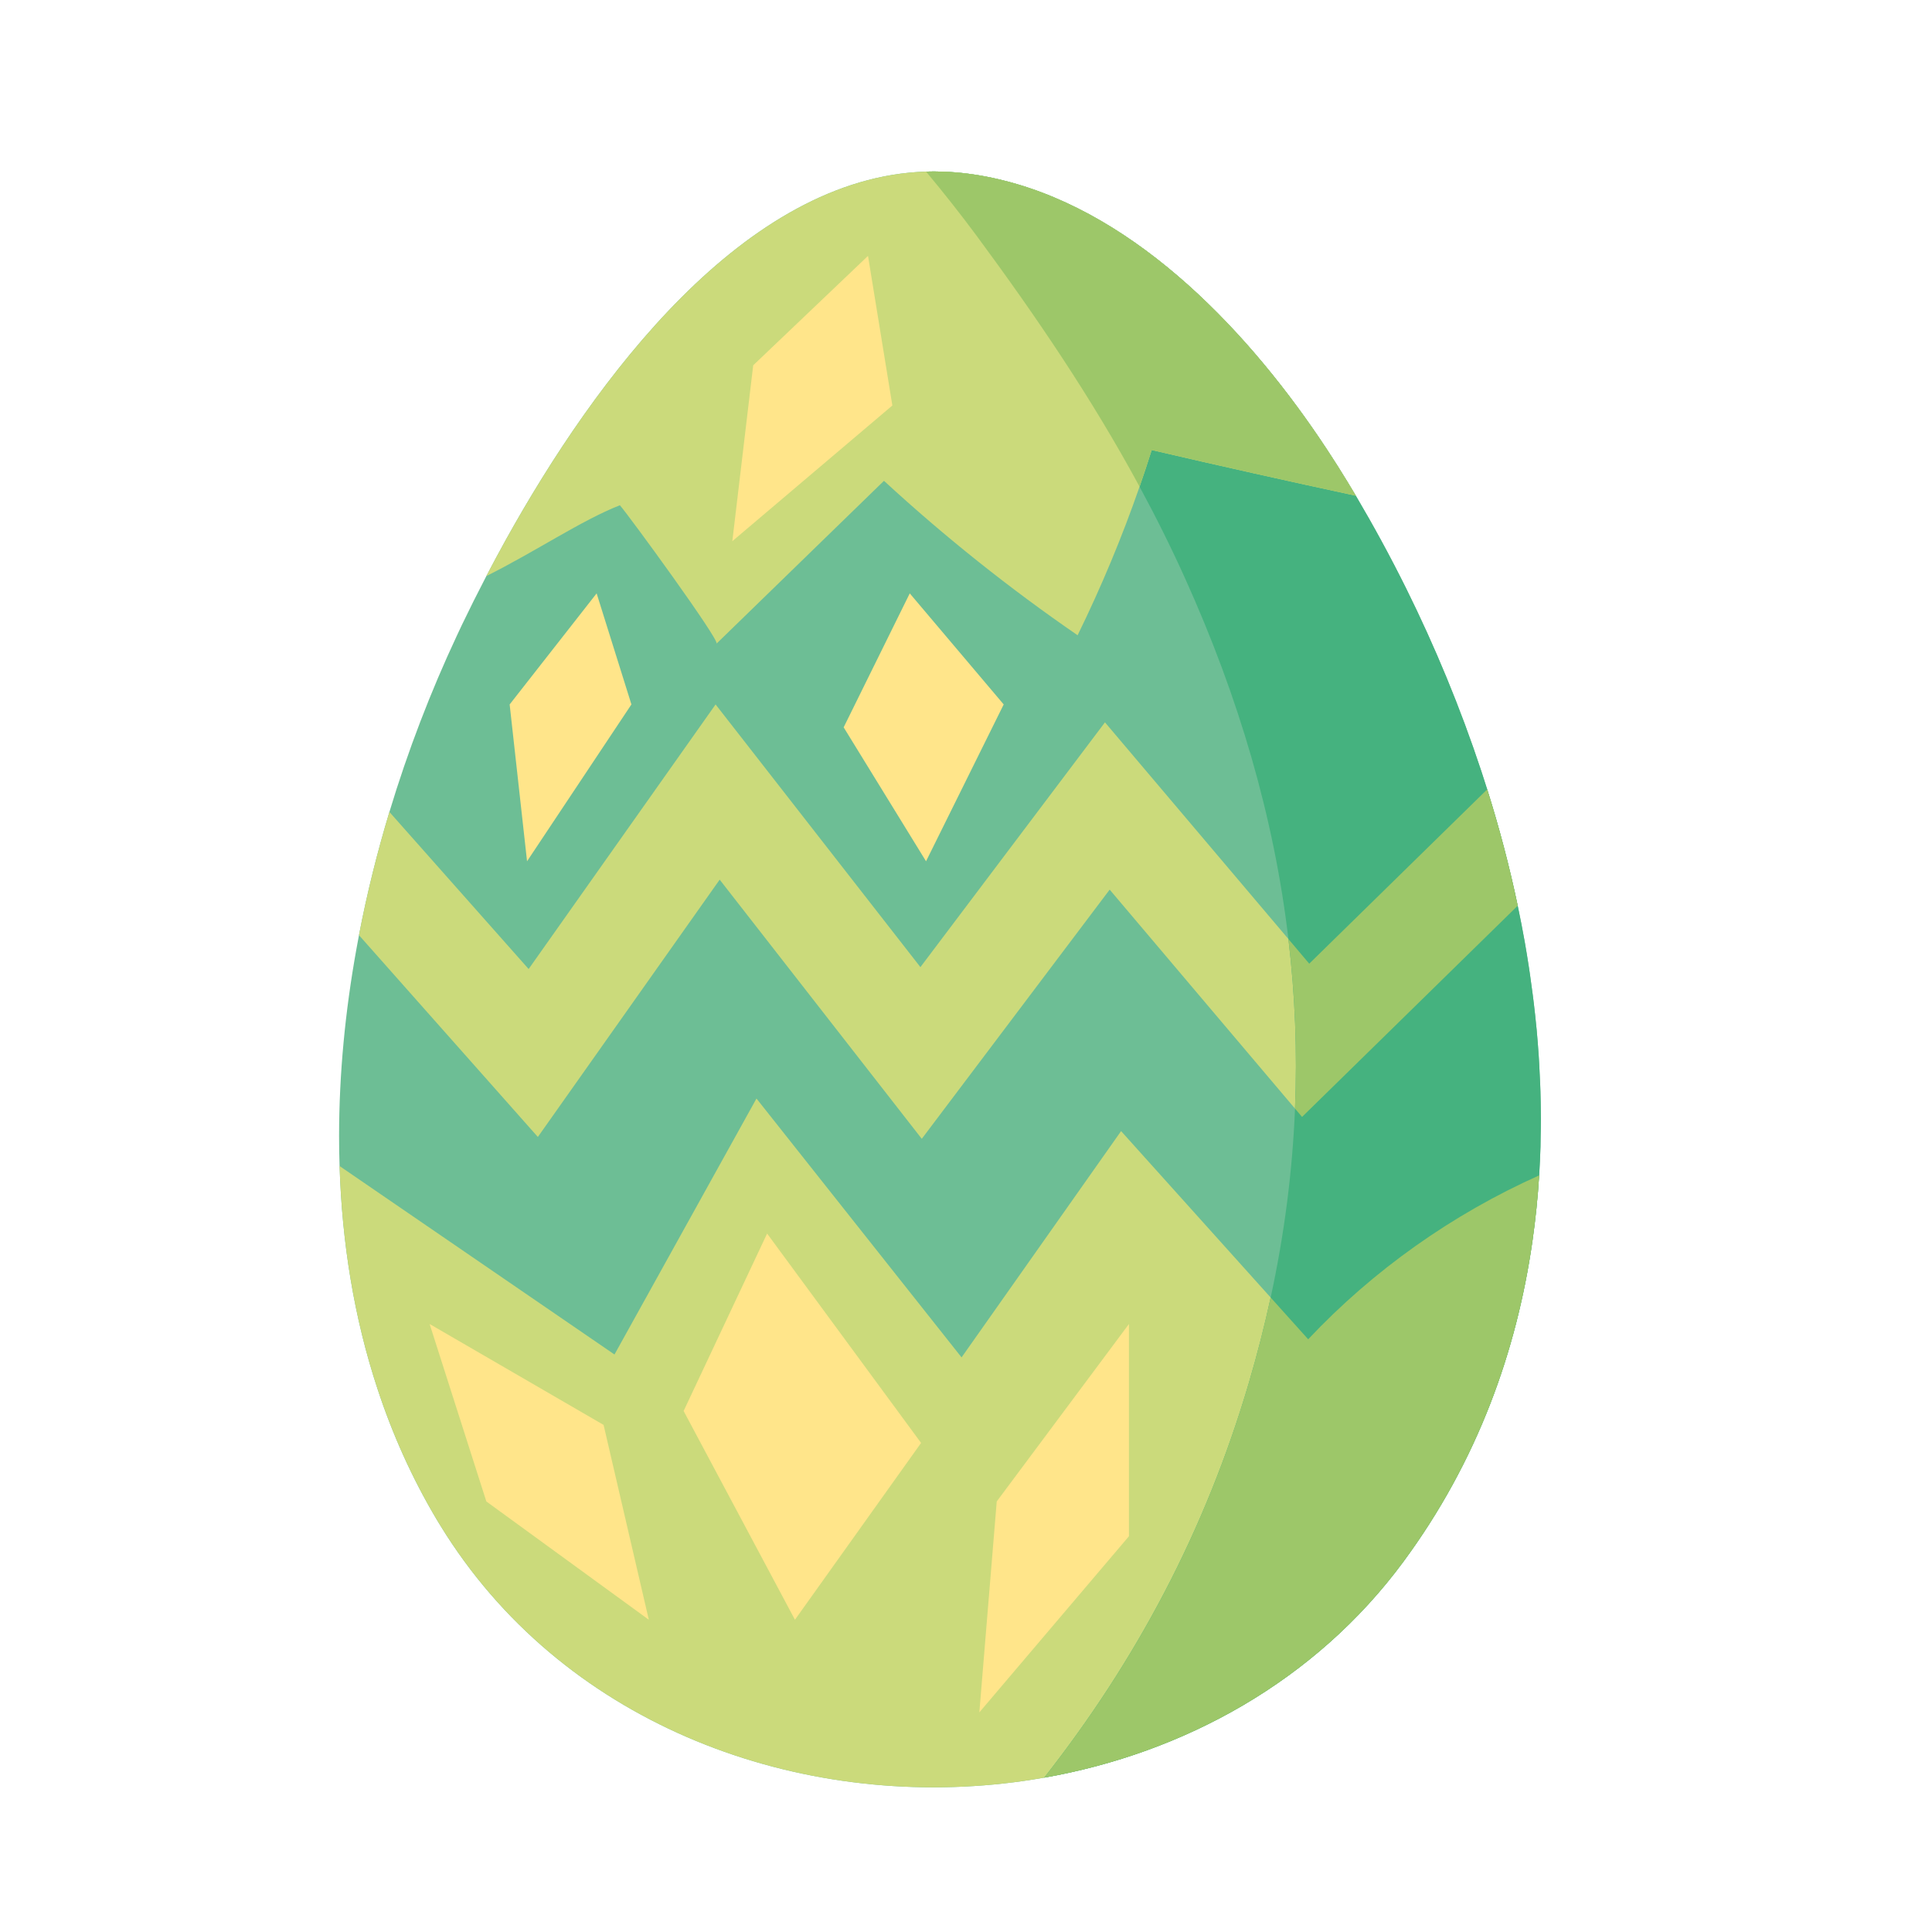
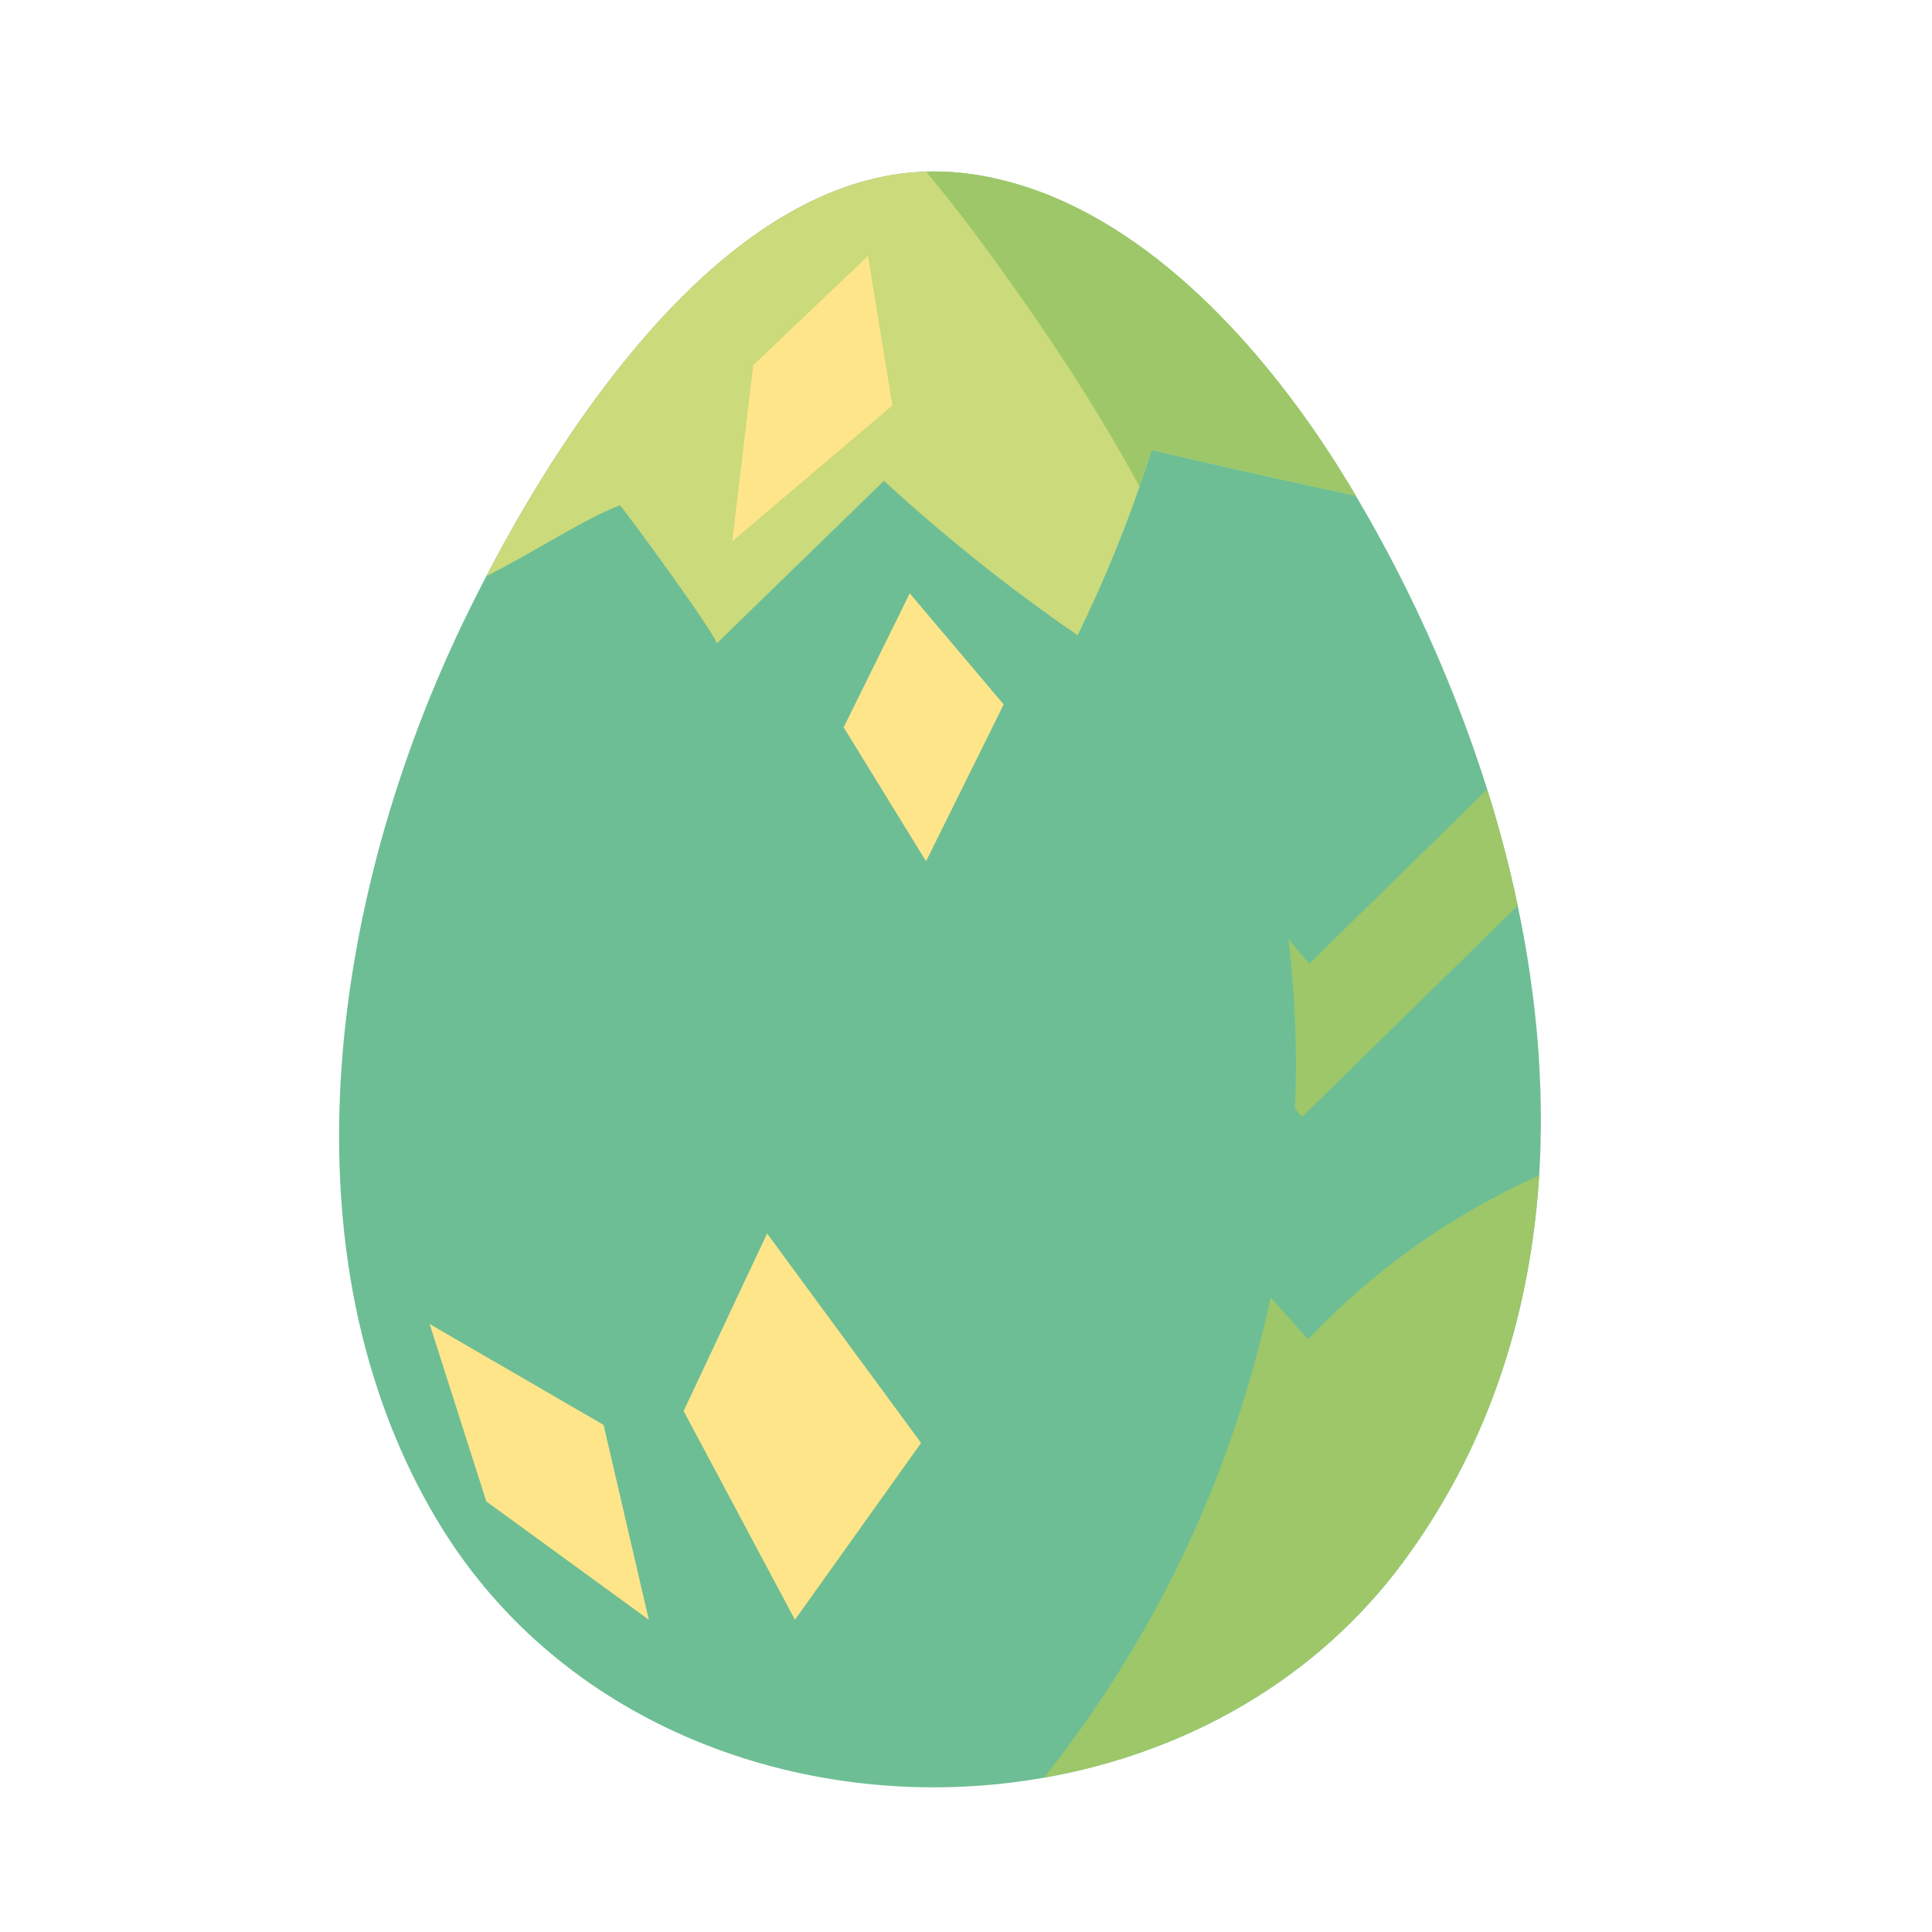
<svg xmlns="http://www.w3.org/2000/svg" version="1.1" id="Capa_1" x="0px" y="0px" viewBox="0 0 2122 2122" style="enable-background:new 0 0 2122 2122;" xml:space="preserve">
  <g>
    <path style="fill:#6DBE95;" d="M1692.439,1227.863c-0.002-1.568-0.048-3.139-0.058-4.707c-0.052-8.134-0.202-16.273-0.448-24.42   c-0.093-3.04-0.212-6.082-0.33-9.123c-0.276-7.102-0.627-14.207-1.047-21.315c-0.165-2.802-0.311-5.603-0.497-8.406   c-0.644-9.644-1.387-19.29-2.286-28.937c-0.091-0.976-0.21-1.951-0.304-2.927c-0.838-8.737-1.791-17.472-2.831-26.205   c-0.357-2.99-0.743-5.98-1.123-8.97c-0.898-7.063-1.86-14.122-2.887-21.179c-0.423-2.91-0.832-5.819-1.277-8.727   c-1.474-9.644-3.028-19.282-4.734-28.906c-2.343-13.12-4.888-26.194-7.636-39.265c-9.03-43.056-20.301-85.76-33.522-127.765   c-2.099-6.637-4.193-13.271-6.389-19.859c-22.898-69.345-50.883-136.8-82.665-200.954c-17.364-34.979-35.875-68.952-55.23-101.731   c-3.047-5.088-6.037-10.131-9.084-15.115c-7.181-11.823-14.818-23.896-22.795-35.973   c-82.918-125.872-206.25-257.731-354.174-294.947c-17.41-4.446-35.172-7.537-53.28-9.083c-4.916-0.425-9.815-0.673-14.707-0.838   c-1.405-0.047-2.809-0.066-4.212-0.091c-1.667-0.03-3.34-0.109-5.003-0.109c-2.943,0-5.88,0.047-8.808,0.143   c-198.665,6.135-362.852,226.498-462.085,405.458c-7.284,13.222-14.269,26.19-20.853,38.815   c-9.73,18.71-18.71,36.668-26.841,53.632c-1.898,3.991-3.845,8.027-5.641,12.024c-28.586,61.062-53.684,126.121-73.985,193.421   c-13.374,44.304-24.649,89.556-33.43,135.351c-0.997,5.092-1.941,10.228-2.842,15.369c-12.224,67.847-18.96,136.702-19.008,204.95   c0,11.075,0.151,22.154,0.547,33.229c2.647,83.814,15.766,166.38,41.711,244.91c16.363,49.738,37.866,97.837,65.103,143.584   c1.349,2.245,2.696,4.54,4.142,6.785c131.864,214.782,382.61,309.117,619.087,282.829c14.67-1.648,29.286-3.742,43.853-6.339   c153.617-27.041,297.647-106.016,394.388-237.029c40.61-54.978,72.191-113.349,95.691-173.967   c22.346-57.575,37.417-117.243,46.148-178.007c3.439-23.998,5.934-48.197,7.436-72.494c0.664-10.46,1.143-20.943,1.463-31.444   c0.105-3.498,0.089-7.008,0.157-10.509c0.13-6.665,0.304-13.326,0.301-20.004   C1692.454,1228.634,1692.439,1228.248,1692.439,1227.863z" />
-     <path style="fill:#CBDA7B;" d="M1633.458,867.012l-195.47,191.43l-22.849-27.041l-201.511-238.027l-202.705,268.859   L785.966,773.714L580.62,1064.326L427.708,891.804c-13.374,44.304-24.649,89.556-33.43,135.351l196.469,221.615l199.715-282.624   l221.963,284.669l206.388-273.702l203.56,240.522l7.729,9.132l236.878-231.991C1657.95,951.721,1646.679,909.017,1633.458,867.012z   " />
-     <path style="fill:#CBDA7B;" d="M1436.838,1470.983c-13.721-15.267-27.491-30.534-41.207-45.849   c-54.786-60.916-109.514-121.832-164.291-182.801c-58.371,82.869-116.793,165.738-175.214,248.554   c-75.086-94.791-150.173-189.532-225.254-284.326c-51.989,93.698-103.972,187.393-155.96,281.136   c-100.627-68.997-201.307-137.998-301.938-206.994c2.647,83.814,15.766,166.38,41.711,244.91   c16.363,49.738,37.866,97.837,65.103,143.584c1.349,2.245,2.696,4.54,4.142,6.785c131.864,214.782,382.61,309.117,619.087,282.829   c14.67-1.648,29.286-3.742,43.853-6.339c153.617-27.041,297.647-106.016,394.388-237.029   c40.61-54.978,72.191-113.349,95.691-173.967c22.346-57.575,37.417-117.243,46.148-178.007c3.439-23.998,5.934-48.197,7.436-72.494   C1595.288,1333.631,1508.379,1395.001,1436.838,1470.983z" />
-     <path style="fill:#45B27F;" d="M1692.439,1227.863c-0.002-1.568-0.048-3.139-0.058-4.707c-0.052-8.134-0.202-16.273-0.448-24.42   c-0.093-3.04-0.212-6.082-0.33-9.123c-0.276-7.102-0.627-14.207-1.047-21.315c-0.165-2.802-0.311-5.603-0.497-8.406   c-0.644-9.644-1.387-19.29-2.286-28.937c-0.091-0.976-0.21-1.951-0.304-2.927c-0.838-8.737-1.791-17.472-2.831-26.205   c-0.357-2.99-0.743-5.98-1.123-8.97c-0.898-7.063-1.86-14.122-2.887-21.179c-0.423-2.91-0.832-5.819-1.277-8.727   c-1.474-9.644-3.028-19.282-4.734-28.906c-2.343-13.12-4.888-26.194-7.636-39.265c-9.03-43.056-20.301-85.76-33.522-127.765   c-2.099-6.637-4.193-13.271-6.389-19.859c-22.898-69.345-50.883-136.8-82.665-200.954c-17.364-34.979-35.875-68.952-55.23-101.731   c-3.047-5.088-6.037-10.131-9.084-15.115c-7.181-11.823-14.818-23.896-22.795-35.973   c-82.918-125.872-206.25-257.731-354.174-294.947c-17.41-4.446-35.172-7.537-53.28-9.083c-4.916-0.425-9.815-0.673-14.707-0.838   c-1.405-0.047-2.809-0.066-4.212-0.091c-1.667-0.03-3.34-0.109-5.003-0.109c-2.943,0-5.88,0.047-8.808,0.143   c19.106,22.947,37.665,46.348,55.181,69.995c65.803,89.057,126.963,179.156,179.353,276.089   c17.713,32.734,34.471,66.306,50.042,100.831c59.267,131.213,97.681,262.774,113.452,396.032   c7.332,61.659,9.823,123.729,7.234,186.235c-2.798,68.551-11.627,137.65-26.742,207.498c-6.735,31.032-14.67,62.212-23.9,93.547   c-48.09,163.533-124.277,305.776-224.86,433.791c153.617-27.041,297.647-106.016,394.388-237.029   c40.61-54.978,72.191-113.349,95.691-173.967c22.346-57.575,37.417-117.243,46.148-178.007c3.439-23.998,5.934-48.197,7.436-72.494   c0.664-10.46,1.143-20.943,1.463-31.444c0.105-3.498,0.089-7.008,0.157-10.509c0.13-6.665,0.304-13.326,0.301-20.004   C1692.454,1228.634,1692.439,1228.248,1692.439,1227.863z" />
    <path style="fill:#CBDA7B;" d="M1480.09,529.353c-7.181-11.823-14.818-23.896-22.795-35.973   c-82.918-125.872-206.25-257.731-354.174-294.947c-17.41-4.446-35.172-7.537-53.28-9.083c-4.916-0.425-9.815-0.673-14.707-0.838   c-1.405-0.047-2.809-0.066-4.212-0.091c-1.667-0.03-3.34-0.109-5.003-0.109c-2.943,0-5.88,0.047-8.808,0.143   c-198.665,6.135-362.852,226.498-462.085,405.458c-7.284,13.222-14.269,26.19-20.853,38.815   c53.329-26.542,104.768-61.419,146.68-77.777c10.072,11.422,109.901,148.32,106.158,151.964   c61.317-59.57,122.585-119.189,183.901-178.809c66.752,61.464,137.895,118.192,212.679,169.623   c25.945-52.977,48.69-107.455,68.052-163.19c4.642-13.369,9.079-26.787,13.319-40.259c74.583,17.36,149.323,34.075,224.209,50.188   C1486.126,539.38,1483.137,534.337,1480.09,529.353z" />
    <path style="fill:#9DC769;" d="M1436.838,1470.983c-13.721-15.267-27.491-30.534-41.207-45.849   c-6.735,31.032-14.67,62.212-23.9,93.547c-48.09,163.533-124.277,305.776-224.86,433.791   c153.617-27.041,297.647-106.016,394.388-237.029c40.61-54.978,72.191-113.349,95.691-173.967   c22.346-57.575,37.417-117.243,46.148-178.007c3.439-23.998,5.934-48.197,7.436-72.494   C1595.288,1333.631,1508.379,1395.001,1436.838,1470.983z" />
    <path style="fill:#9DC769;" d="M1251.646,534.538c4.642-13.369,9.079-26.787,13.319-40.259   c74.583,17.36,149.323,34.075,224.209,50.188c-3.047-5.088-6.037-10.131-9.084-15.115c-7.181-11.823-14.818-23.896-22.795-35.973   c-82.918-125.872-206.25-257.731-354.174-294.947c-17.41-4.446-35.172-7.537-53.28-9.083c-4.916-0.425-9.815-0.673-14.707-0.838   c-1.405-0.047-2.809-0.066-4.212-0.091c-1.667-0.03-3.34-0.109-5.003-0.109c-2.943,0-5.88,0.047-8.808,0.143   c19.106,22.947,37.665,46.348,55.181,69.995C1138.095,347.505,1199.256,437.605,1251.646,534.538z" />
    <path style="fill:#9DC769;" d="M1415.139,1031.401c7.332,61.659,9.823,123.729,7.234,186.235l7.729,9.132l236.878-231.991   c-9.03-43.056-20.301-85.76-33.522-127.765l-195.47,191.43L1415.139,1031.401z" />
    <polygon style="fill:#FFE58A;" points="750.84,1549.754 873.125,1779.035 1011.673,1584.838 842.552,1354.86  " />
    <polygon style="fill:#FFE58A;" points="953.373,281.054 827.269,401.243 804.34,594.408 980.121,445.37  " />
-     <polygon style="fill:#FFE58A;" points="1075.658,1880.778 1239.974,1687.322 1239.974,1454.216 1094.761,1649.11  " />
-     <polygon style="fill:#FFE58A;" points="655.303,651.728 559.771,773.715 578.879,945.974 693.52,773.715  " />
    <polygon style="fill:#FFE58A;" points="1102.406,773.715 999.229,651.728 926.625,798.851 1017.11,945.974  " />
    <polygon style="fill:#FFE58A;" points="471.878,1454.216 534.172,1649.11 712.623,1779.035 662.947,1565.037  " />
  </g>
</svg>